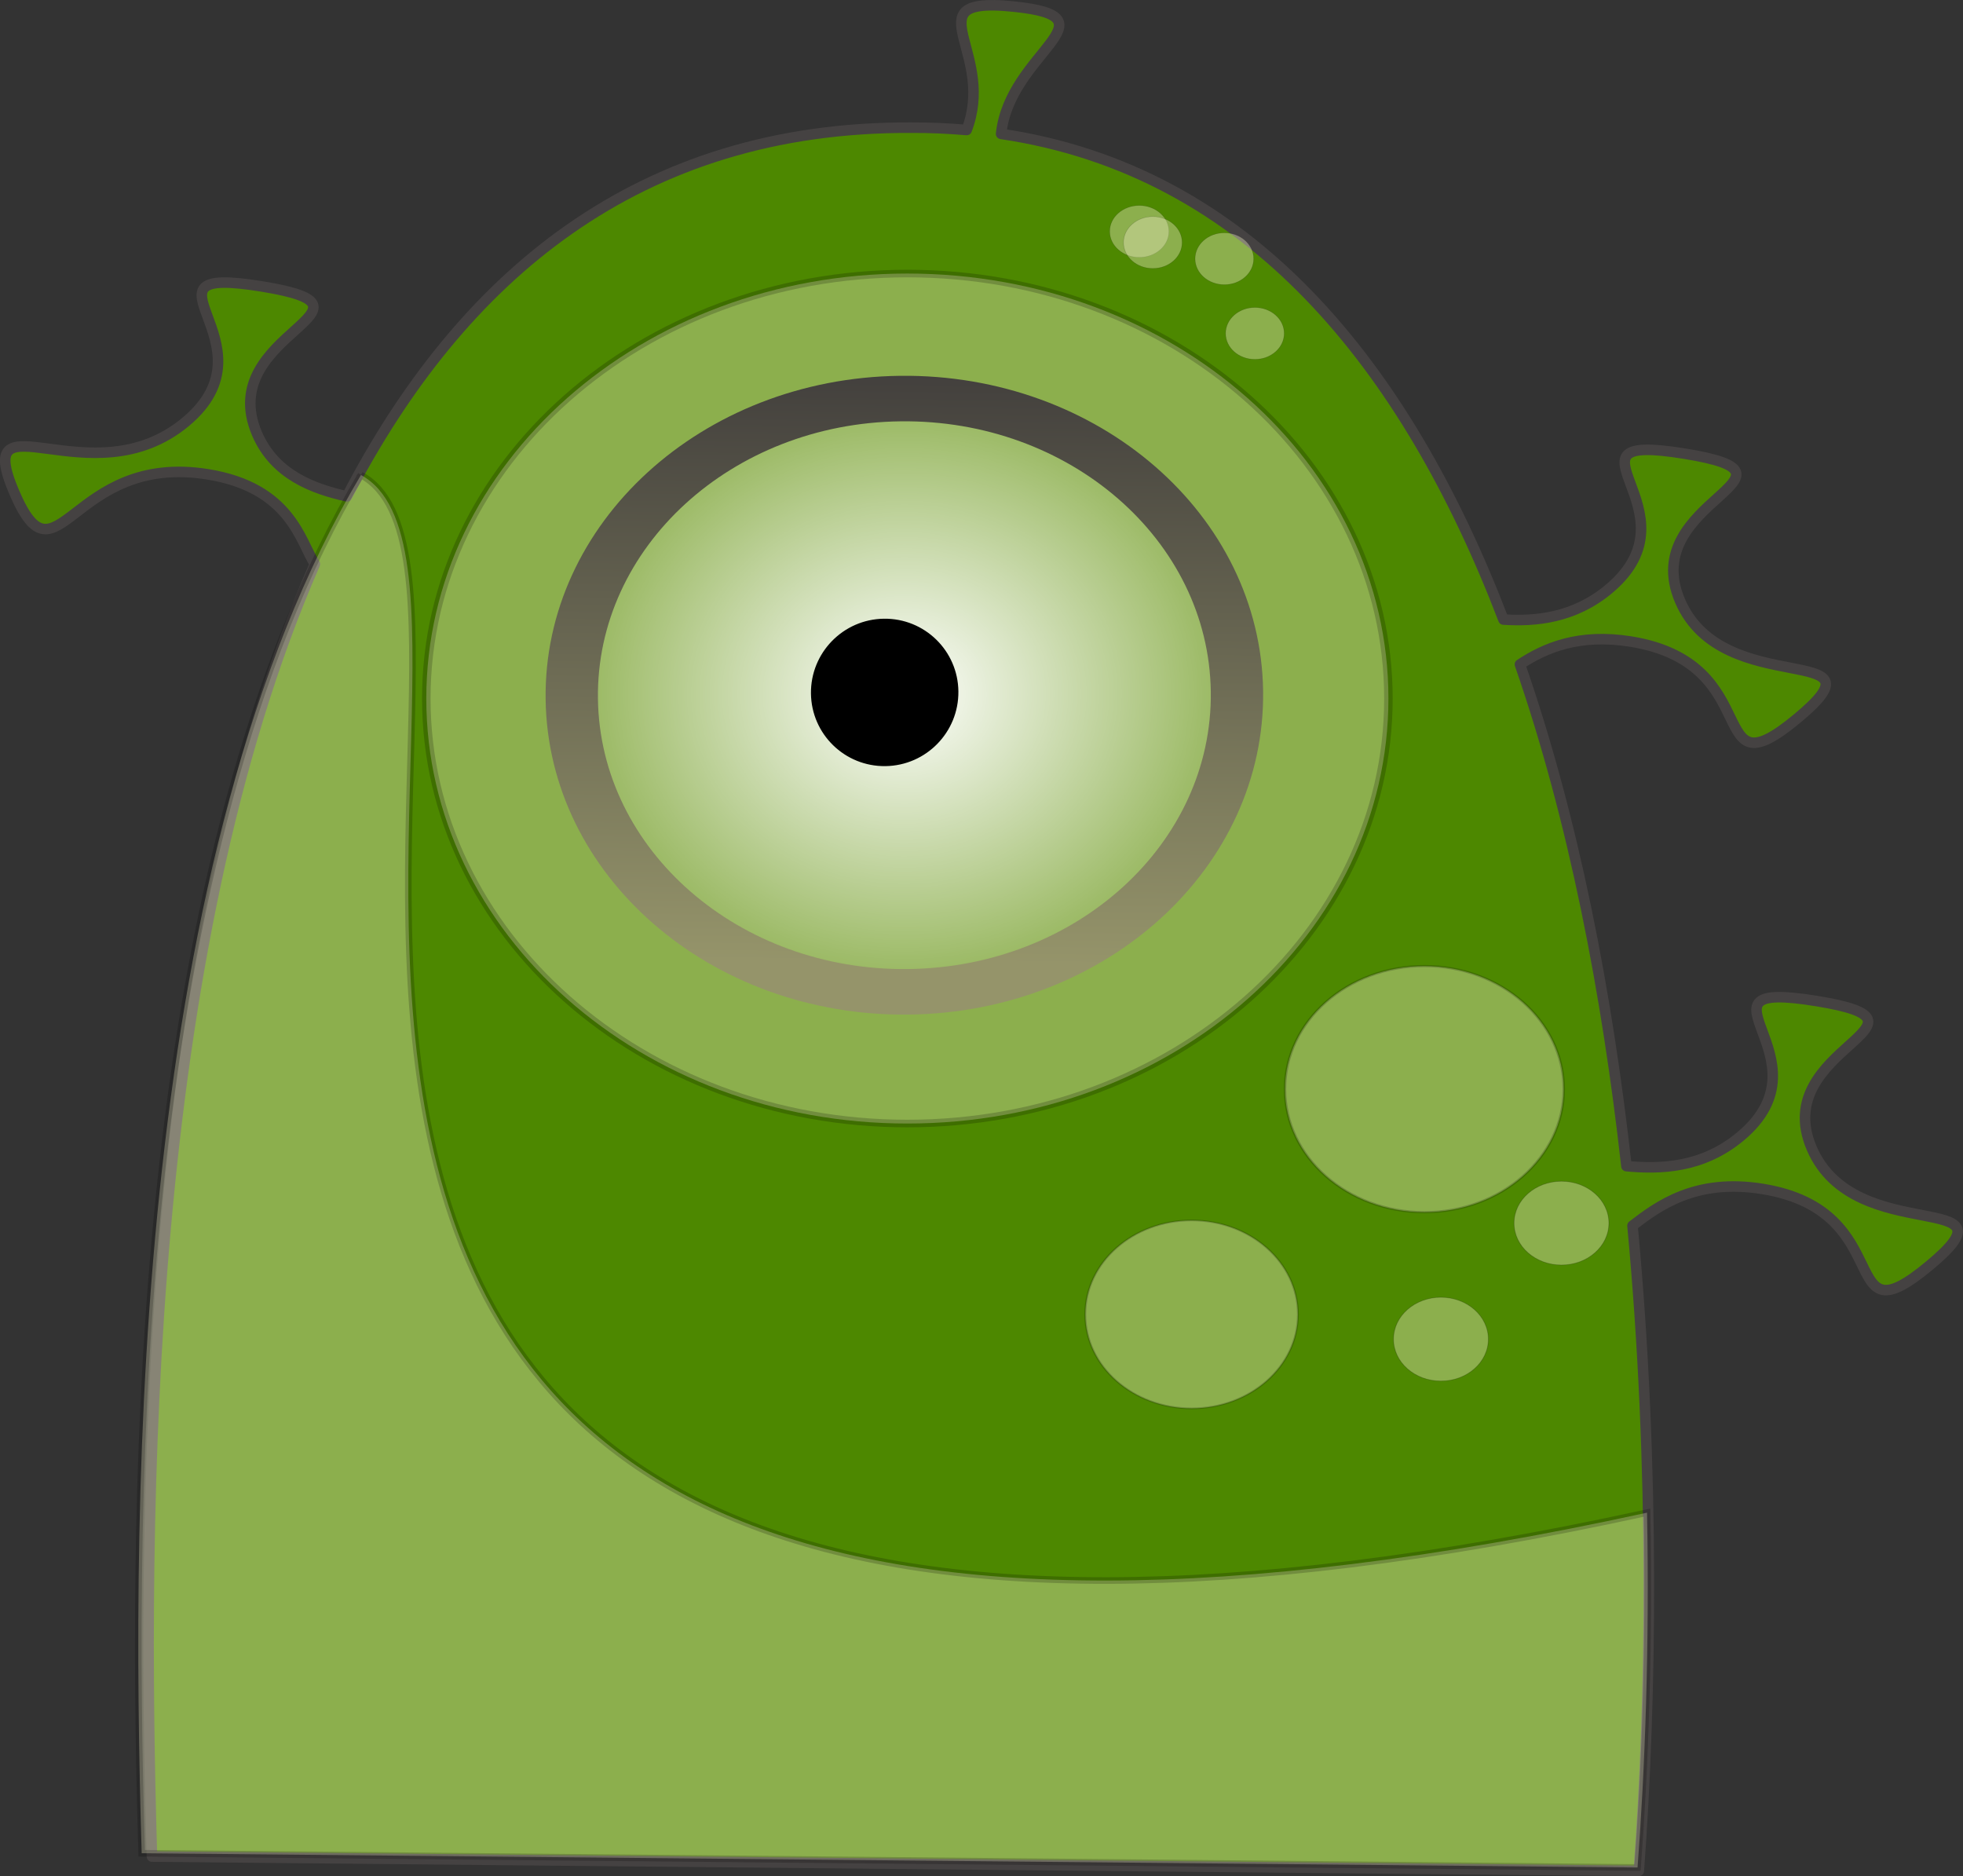
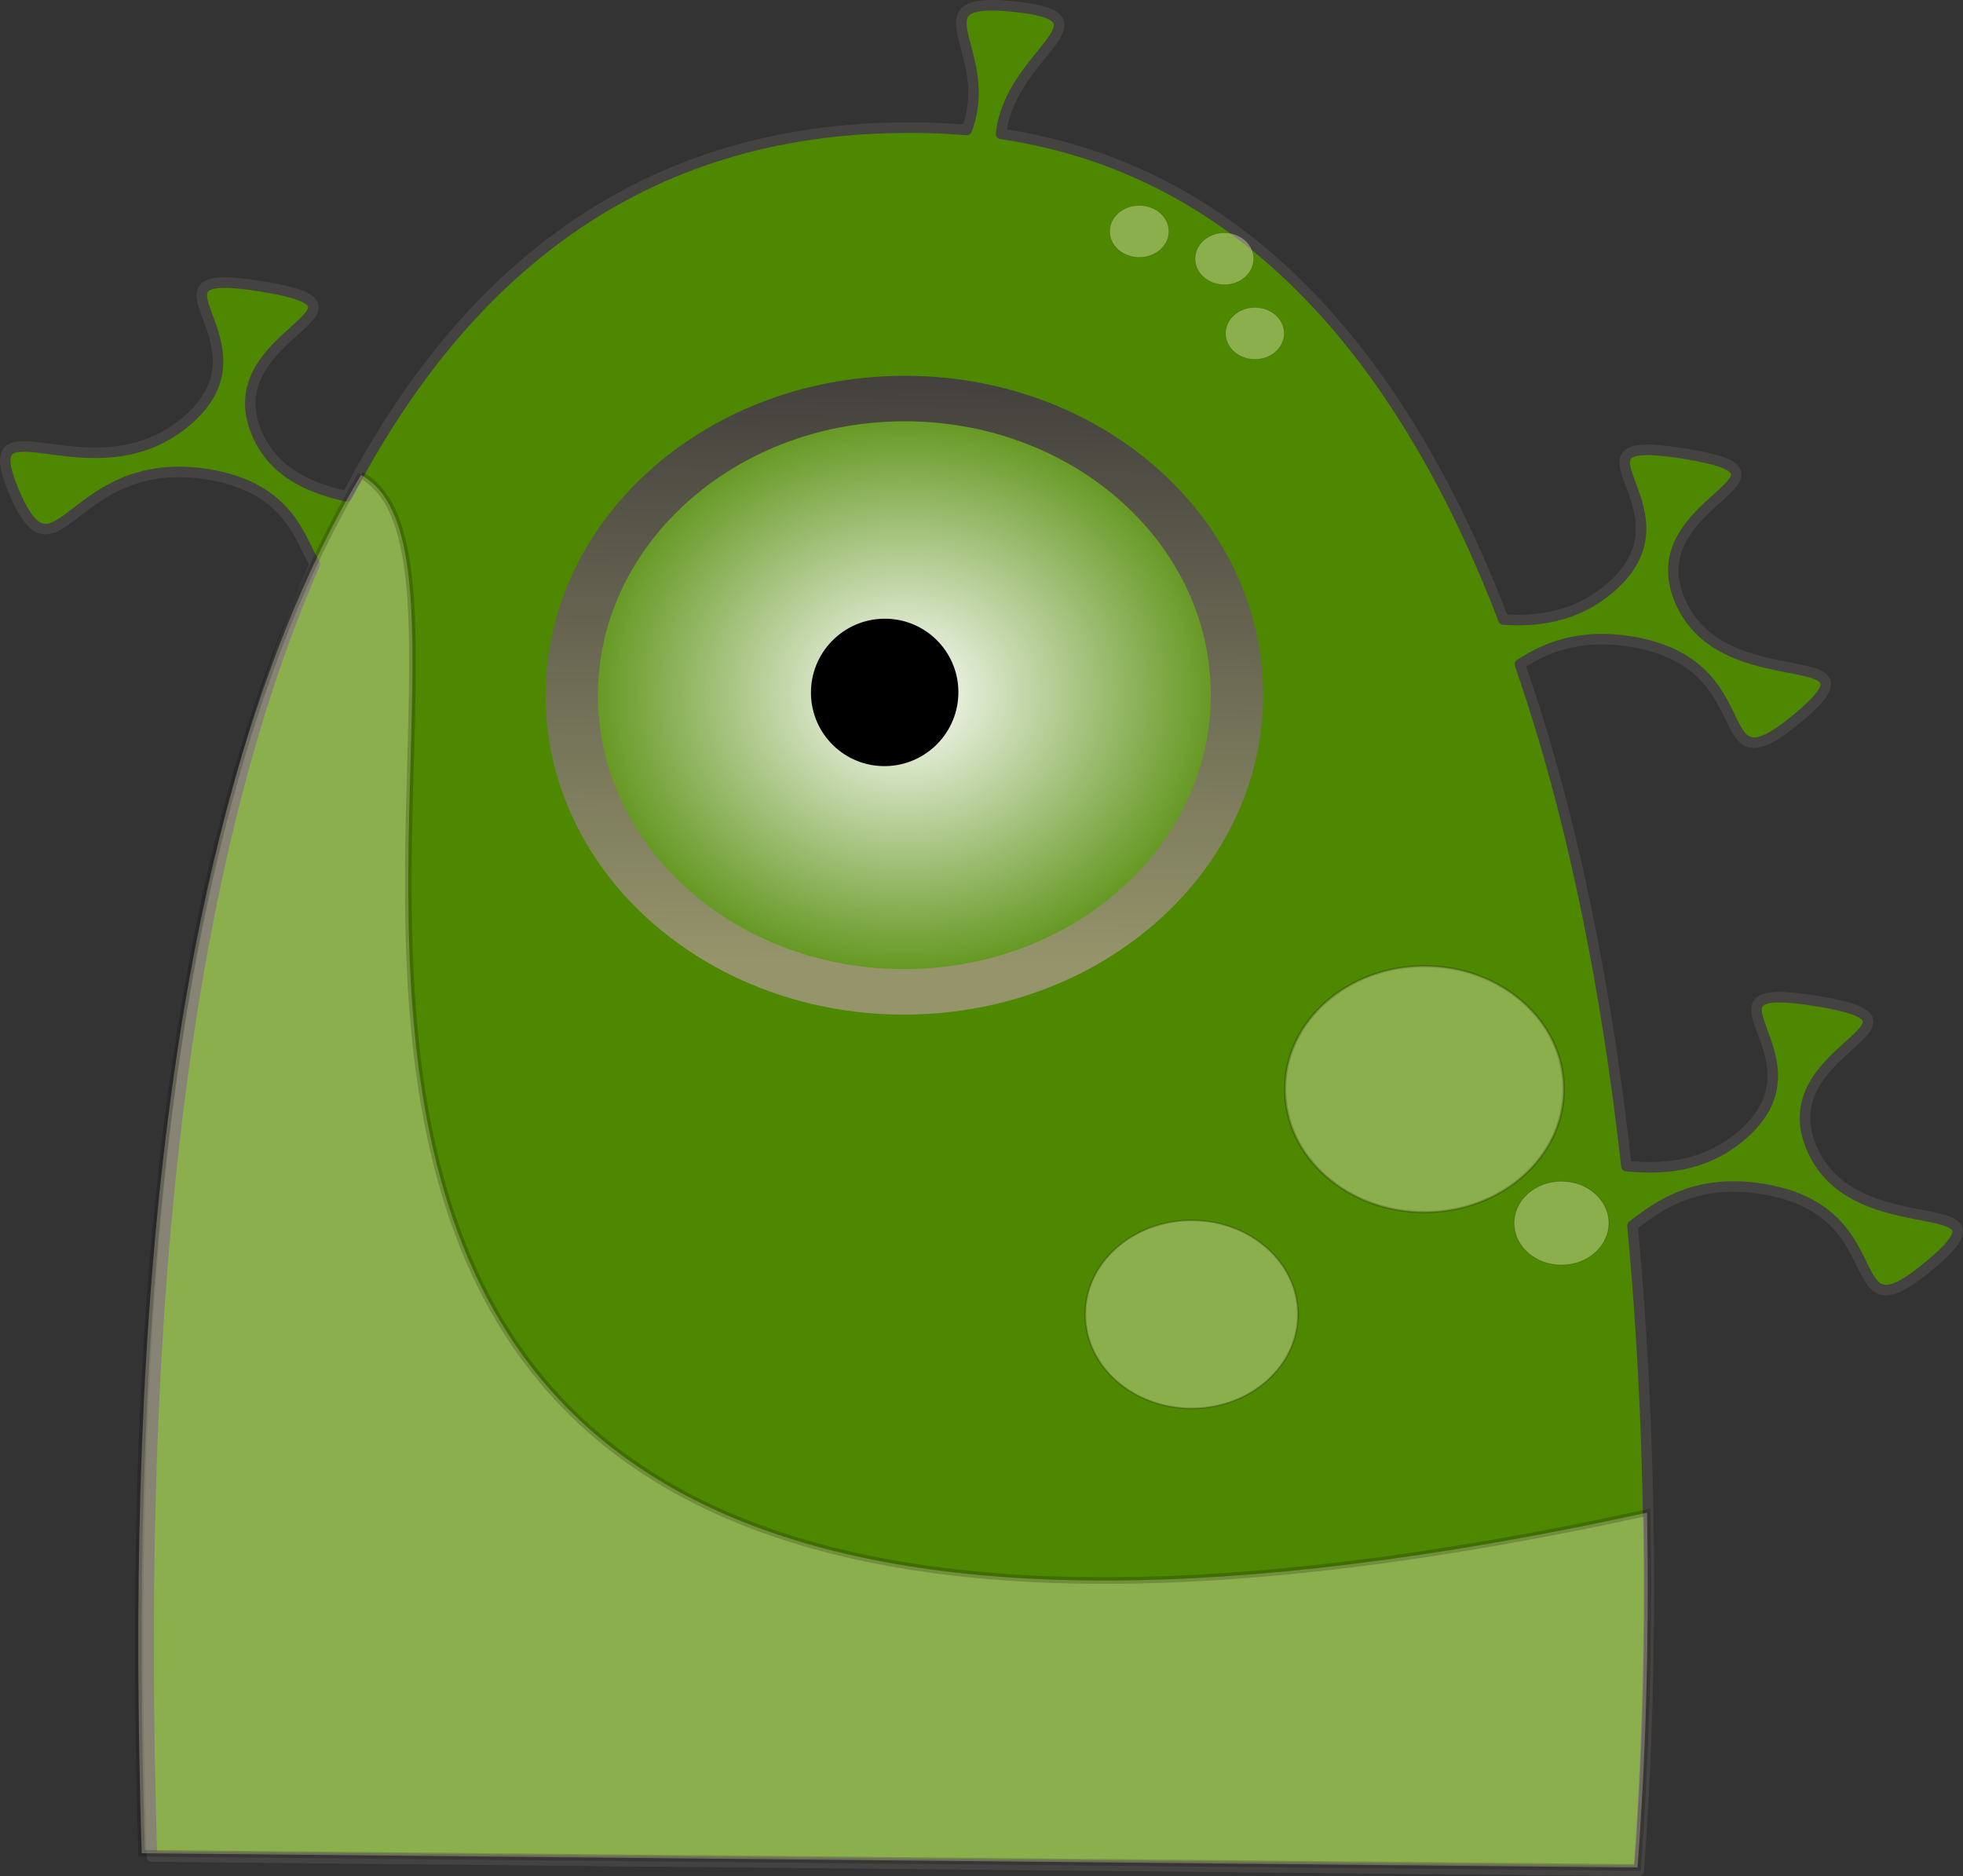
<svg xmlns="http://www.w3.org/2000/svg" id="svg3120" viewBox="0 0 385.95 368.84" version="1.1">
  <rect x="0" y="0" width="385.95" height="368.84" fill="#333333" stroke="none" />
  <defs id="defs3122">
    <radialGradient id="radialGradient4453" gradientUnits="userSpaceOnUse" cy="543.86" cx="140.5" gradientTransform="matrix(1 0 0 1.023 0 -12.711)" r="64.18">
      <stop id="stop4449" stop-color="#fff" offset="0" />
      <stop id="stop4451" stop-color="#fff" stop-opacity="0" offset="1" />
    </radialGradient>
    <linearGradient id="linearGradient4274" y2="469.35" gradientUnits="userSpaceOnUse" y1="598.92" x2="144.3" x1="140.7">
      <stop id="stop4268" stop-color="#95946a" offset="0" />
      <stop id="stop4270" stop-color="#3d3a3a" offset="1" />
    </linearGradient>
  </defs>
  <g id="layer1" transform="translate(-148.22 -312.97)">
    <path id="path3177" stroke-linejoin="round" d="m343.78 314.01c-14.257-0.265 0.041 10.123-5.501 24.517-3.518-0.301-7.135-0.473-10.832-0.456-53.76-0.252-88.584 29.316-111.01 72.487-6.539-1.473-14.21-4.191-17.698-12.354-8.472-19.827 27.966-24.54 0.938-28.926-27.027-4.386 3.587 11.205-14.968 26.646-18.556 15.44-42.161-5.991-33.69 13.836 8.472 19.827 11.055-7.921 38.082-3.535 16.186 2.627 18.118 13.016 21.024 17.637-33.479 76.465-34.045 186.45-32.027 254.1l292.33 2.813c2.448-32.965 3.226-79.089-1.237-126.84 5.077-3.905 12.433-9.357 25.587-7.222 27.027 4.386 14.238 30.493 32.794 15.052 18.556-15.44-14.685-3.246-23.156-23.073-8.472-19.827 27.966-24.54 0.938-28.926-27.027-4.386 3.587 11.205-14.968 26.646-7.457 6.205-15.707 6.445-22.389 5.816-3.778-33.901-10.347-68.136-20.939-98.638 4.875-3.227 11.61-6.144 21.834-4.485 27.027 4.386 14.196 30.493 32.752 15.052 18.556-15.44-14.642-3.246-23.114-23.073-8.472-19.827 27.923-24.54 0.896-28.926-27.027-4.386 3.63 11.205-14.926 26.646-6.821 5.676-14.338 6.372-20.683 5.968-19.152-49.979-50.042-88.283-98.767-95.483 1.651-15.992 23.093-22.893 2.601-25.011-1.478-0.153-2.772-0.246-3.881-0.266z" fill-rule="evenodd" stroke="#454242" stroke-linecap="round" stroke-width="2.071" fill="#4d8800" />
-     <path id="path4075" d="m55 408.86c0 30.928-25.296 56-56.5 56s-56.5-25.072-56.5-56 25.296-56 56.5-56 56.5 25.072 56.5 56z" stroke-opacity=".192" fill-opacity=".392" fill-rule="evenodd" transform="matrix(1.674 0 0 1.492 329.13 -159.72)" stroke="#000" fill="#eeeac5" />
    <path id="path3851-8" stroke-linejoin="round" d="m200 543.86c0 33.689-26.639 61-59.5 61s-59.5-27.311-59.5-61 26.639-61 59.5-61 59.5 27.311 59.5 61z" fill-rule="evenodd" transform="matrix(1.099 -.013 .013 .956 164.55 -68.461)" stroke="url(#linearGradient4274)" stroke-linecap="round" stroke-width="9.359" fill="url(#radialGradient4453)" />
-     <path id="path3853-3-1" fill-rule="evenodd" transform="matrix(.574 -.008 .007 .63 199.82 224.37)" d="m234 359.36c0 12.703-11.305 23-25.25 23s-25.25-10.297-25.25-23 11.305-23 25.25-23 25.25 10.297 25.25 23z" />
+     <path id="path3853-3-1" fill-rule="evenodd" transform="matrix(.574 -.008 .007 .63 199.82 224.37)" d="m234 359.36c0 12.703-11.305 23-25.25 23s-25.25-10.297-25.25-23 11.305-23 25.25-23 25.25 10.297 25.25 23" />
    <path id="path3849-0-5" d="m219.19 406.35c-44.483 74.647-45.339 197.92-43.109 270.96l294.1 2.801c1.476-19.414 2.366-43.493 1.866-69.757-337.83 73.72-210.5-181-252.86-204z" stroke-opacity=".192" fill-opacity=".393" stroke="#000" stroke-width="1.303" fill="#eeeac5" />
    <path id="path4075-3" d="m55 408.86c0 30.928-25.296 56-56.5 56s-56.5-25.072-56.5-56 25.296-56 56.5-56 56.5 25.072 56.5 56z" stroke-opacity=".192" fill-opacity=".392" fill-rule="evenodd" transform="matrix(.485 0 0 .432 429 350.46)" stroke="#000" fill="#eeeac5" />
    <path id="path4075-3-3" d="m55 408.86c0 30.928-25.296 56-56.5 56s-56.5-25.072-56.5-56 25.296-56 56.5-56 56.5 25.072 56.5 56z" stroke-opacity=".192" fill-opacity=".392" fill-rule="evenodd" transform="matrix(.37 0 0 .33 383.06 436.45)" stroke="#000" fill="#eeeac5" />
-     <path id="path4075-3-0" d="m55 408.86c0 30.928-25.296 56-56.5 56s-56.5-25.072-56.5-56 25.296-56 56.5-56 56.5 25.072 56.5 56z" stroke-opacity=".192" fill-opacity=".392" fill-rule="evenodd" transform="matrix(.165 0 0 .147 431.77 516.14)" stroke="#000" fill="#eeeac5" />
    <path id="path4075-3-0-3" d="m55 408.86c0 30.928-25.296 56-56.5 56s-56.5-25.072-56.5-56 25.296-56 56.5-56 56.5 25.072 56.5 56z" stroke-opacity=".192" fill-opacity=".392" fill-rule="evenodd" transform="matrix(.103 0 0 -.091 372.37 395.67)" stroke="#000" fill="#eeeac5" />
-     <path id="path4075-3-0-5" d="m55 408.86c0 30.928-25.296 56-56.5 56s-56.5-25.072-56.5-56 25.296-56 56.5-56 56.5 25.072 56.5 56z" stroke-opacity=".192" fill-opacity=".392" fill-rule="evenodd" transform="matrix(.102 0 0 .091 375.03 323.44)" stroke="#000" fill="#eeeac5" />
    <path id="path4075-3-0-5-8" d="m55 408.86c0 30.928-25.296 56-56.5 56s-56.5-25.072-56.5-56 25.296-56 56.5-56 56.5 25.072 56.5 56z" stroke-opacity=".192" fill-opacity=".392" fill-rule="evenodd" transform="matrix(.102 0 0 .091 389.1 326.63)" stroke="#000" fill="#eeeac5" />
    <path id="path4075-3-0-57" d="m55 408.86c0 30.928-25.296 56-56.5 56s-56.5-25.072-56.5-56 25.296-56 56.5-56 56.5 25.072 56.5 56z" stroke-opacity=".192" fill-opacity=".392" fill-rule="evenodd" transform="matrix(.165 0 0 .147 455.47 493.33)" stroke="#000" fill="#eeeac5" />
    <path id="path4075-3-0-5-5" d="m55 408.86c0 30.928-25.296 56-56.5 56s-56.5-25.072-56.5-56 25.296-56 56.5-56 56.5 25.072 56.5 56z" stroke-opacity=".192" fill-opacity=".392" fill-rule="evenodd" transform="matrix(.102 0 0 .091 395.1 341.31)" stroke="#000" fill="#eeeac5" />
  </g>
</svg>